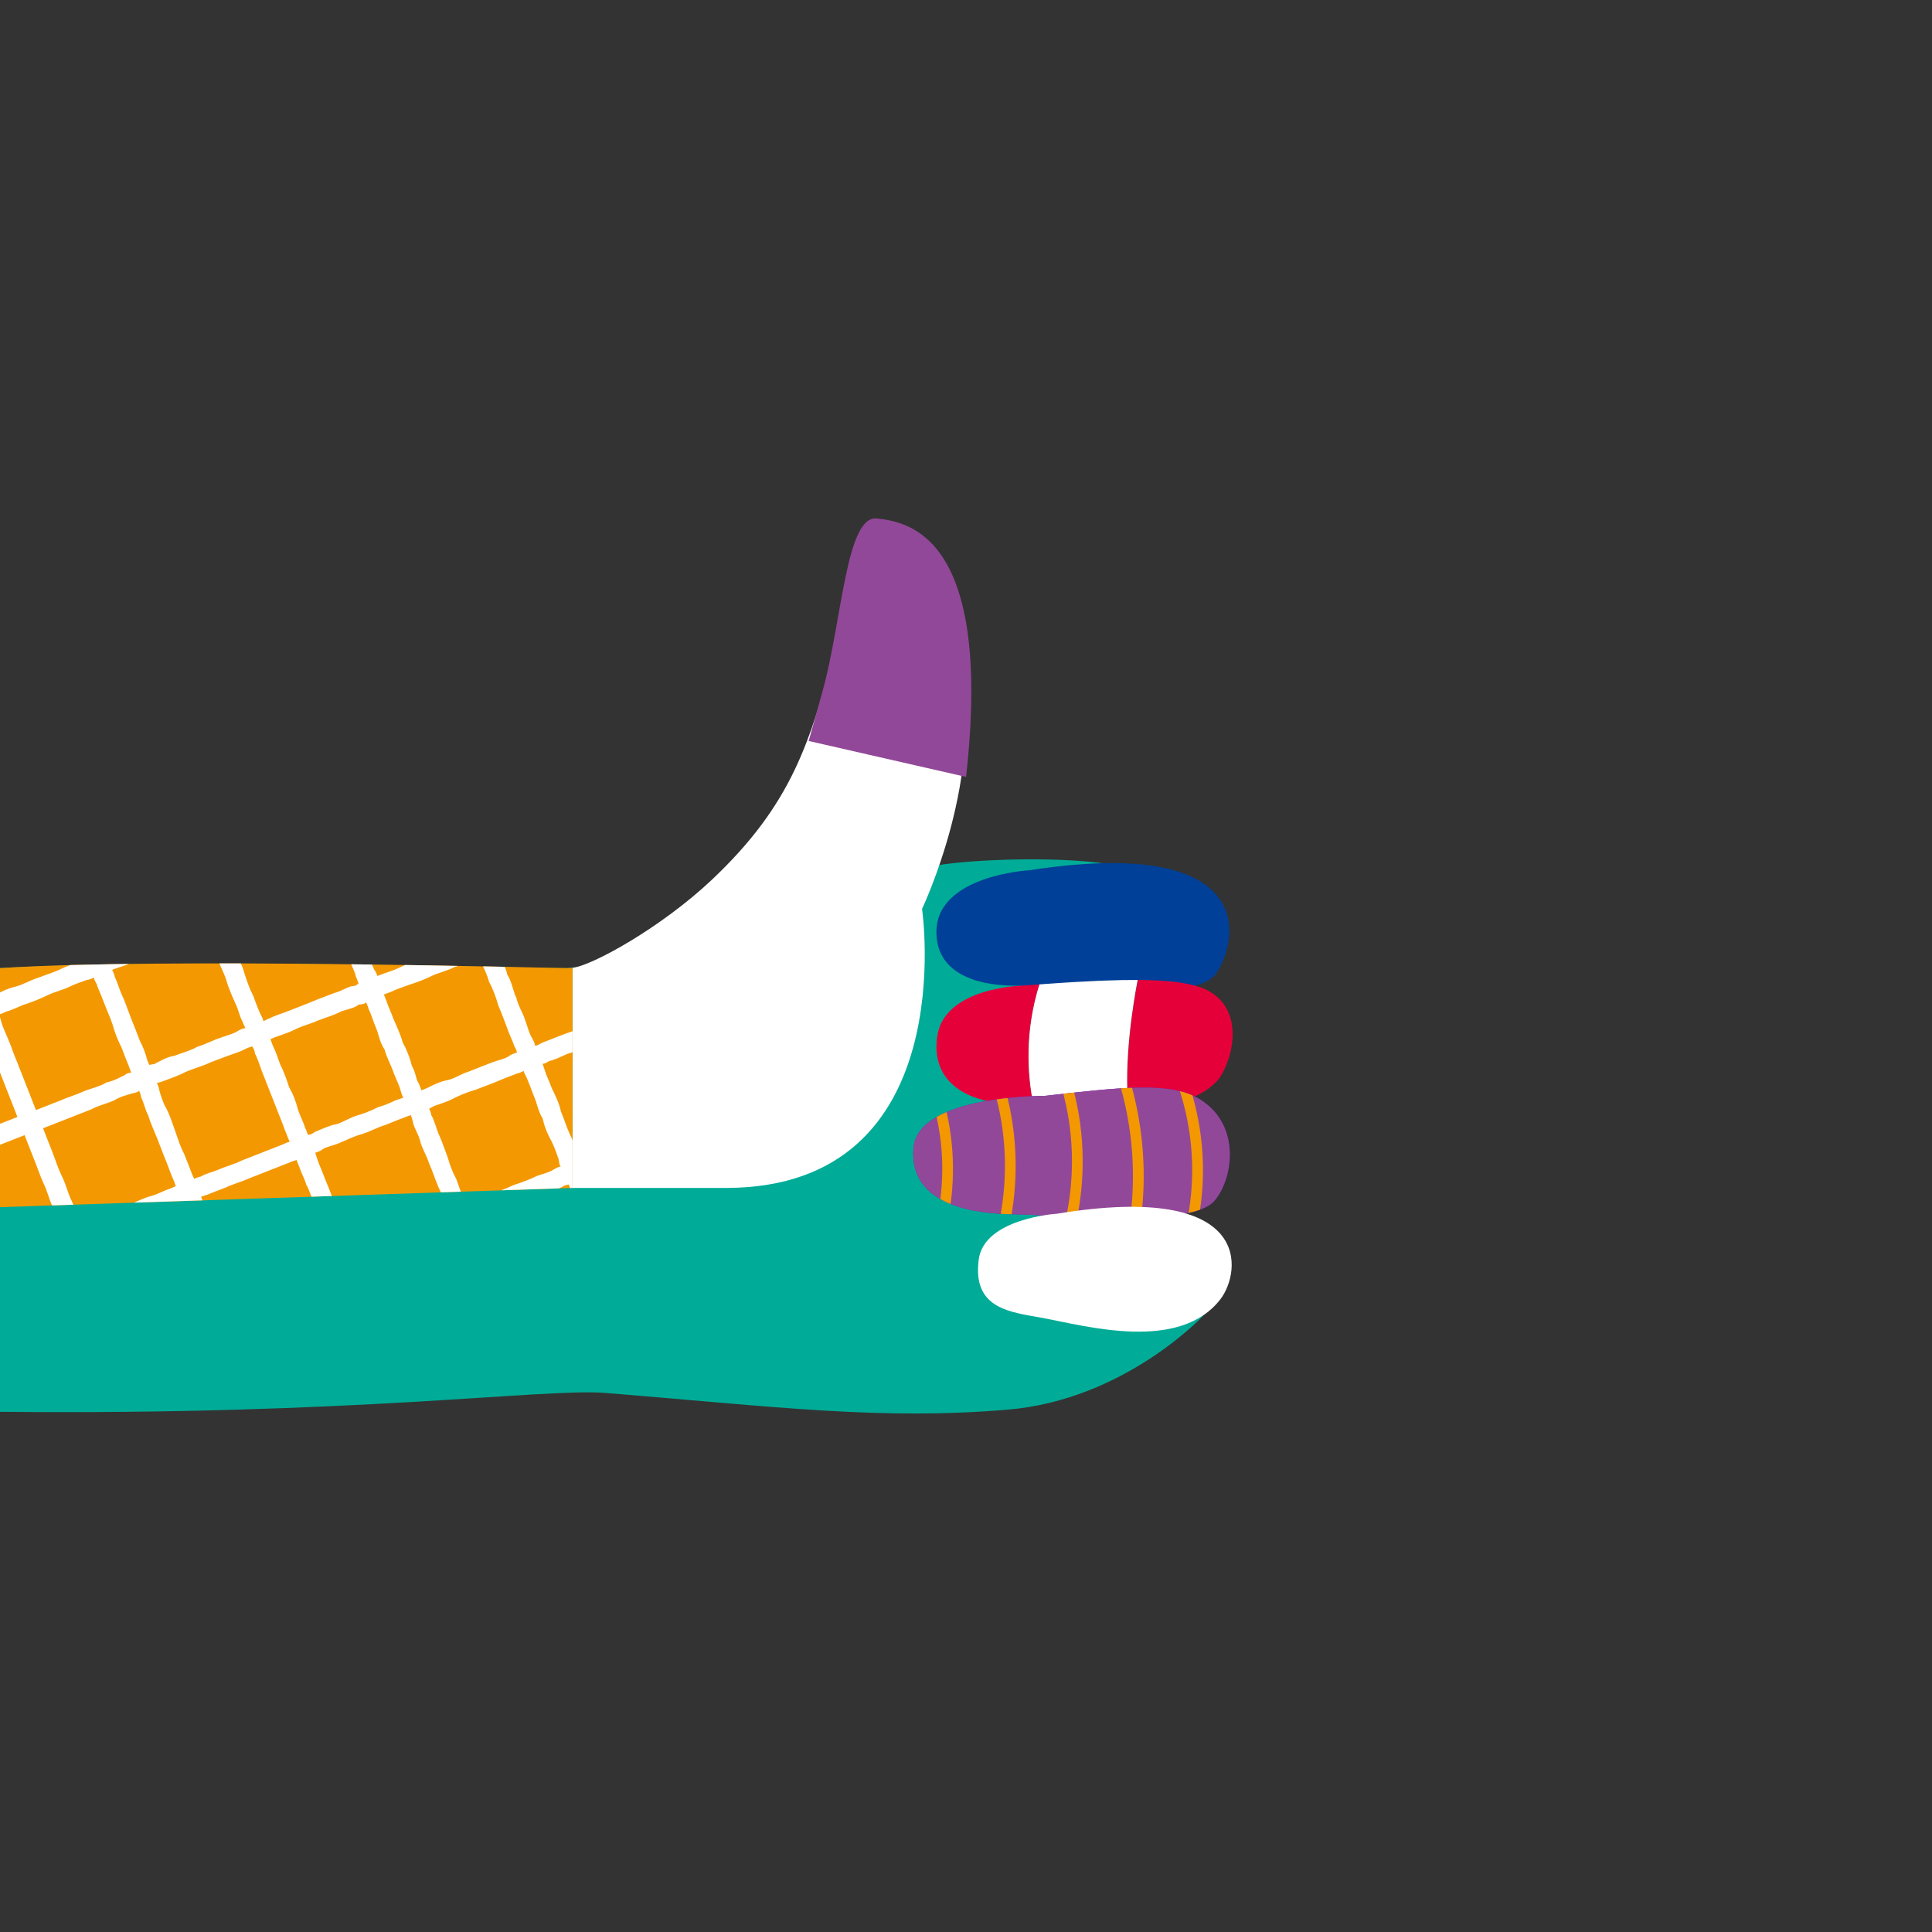
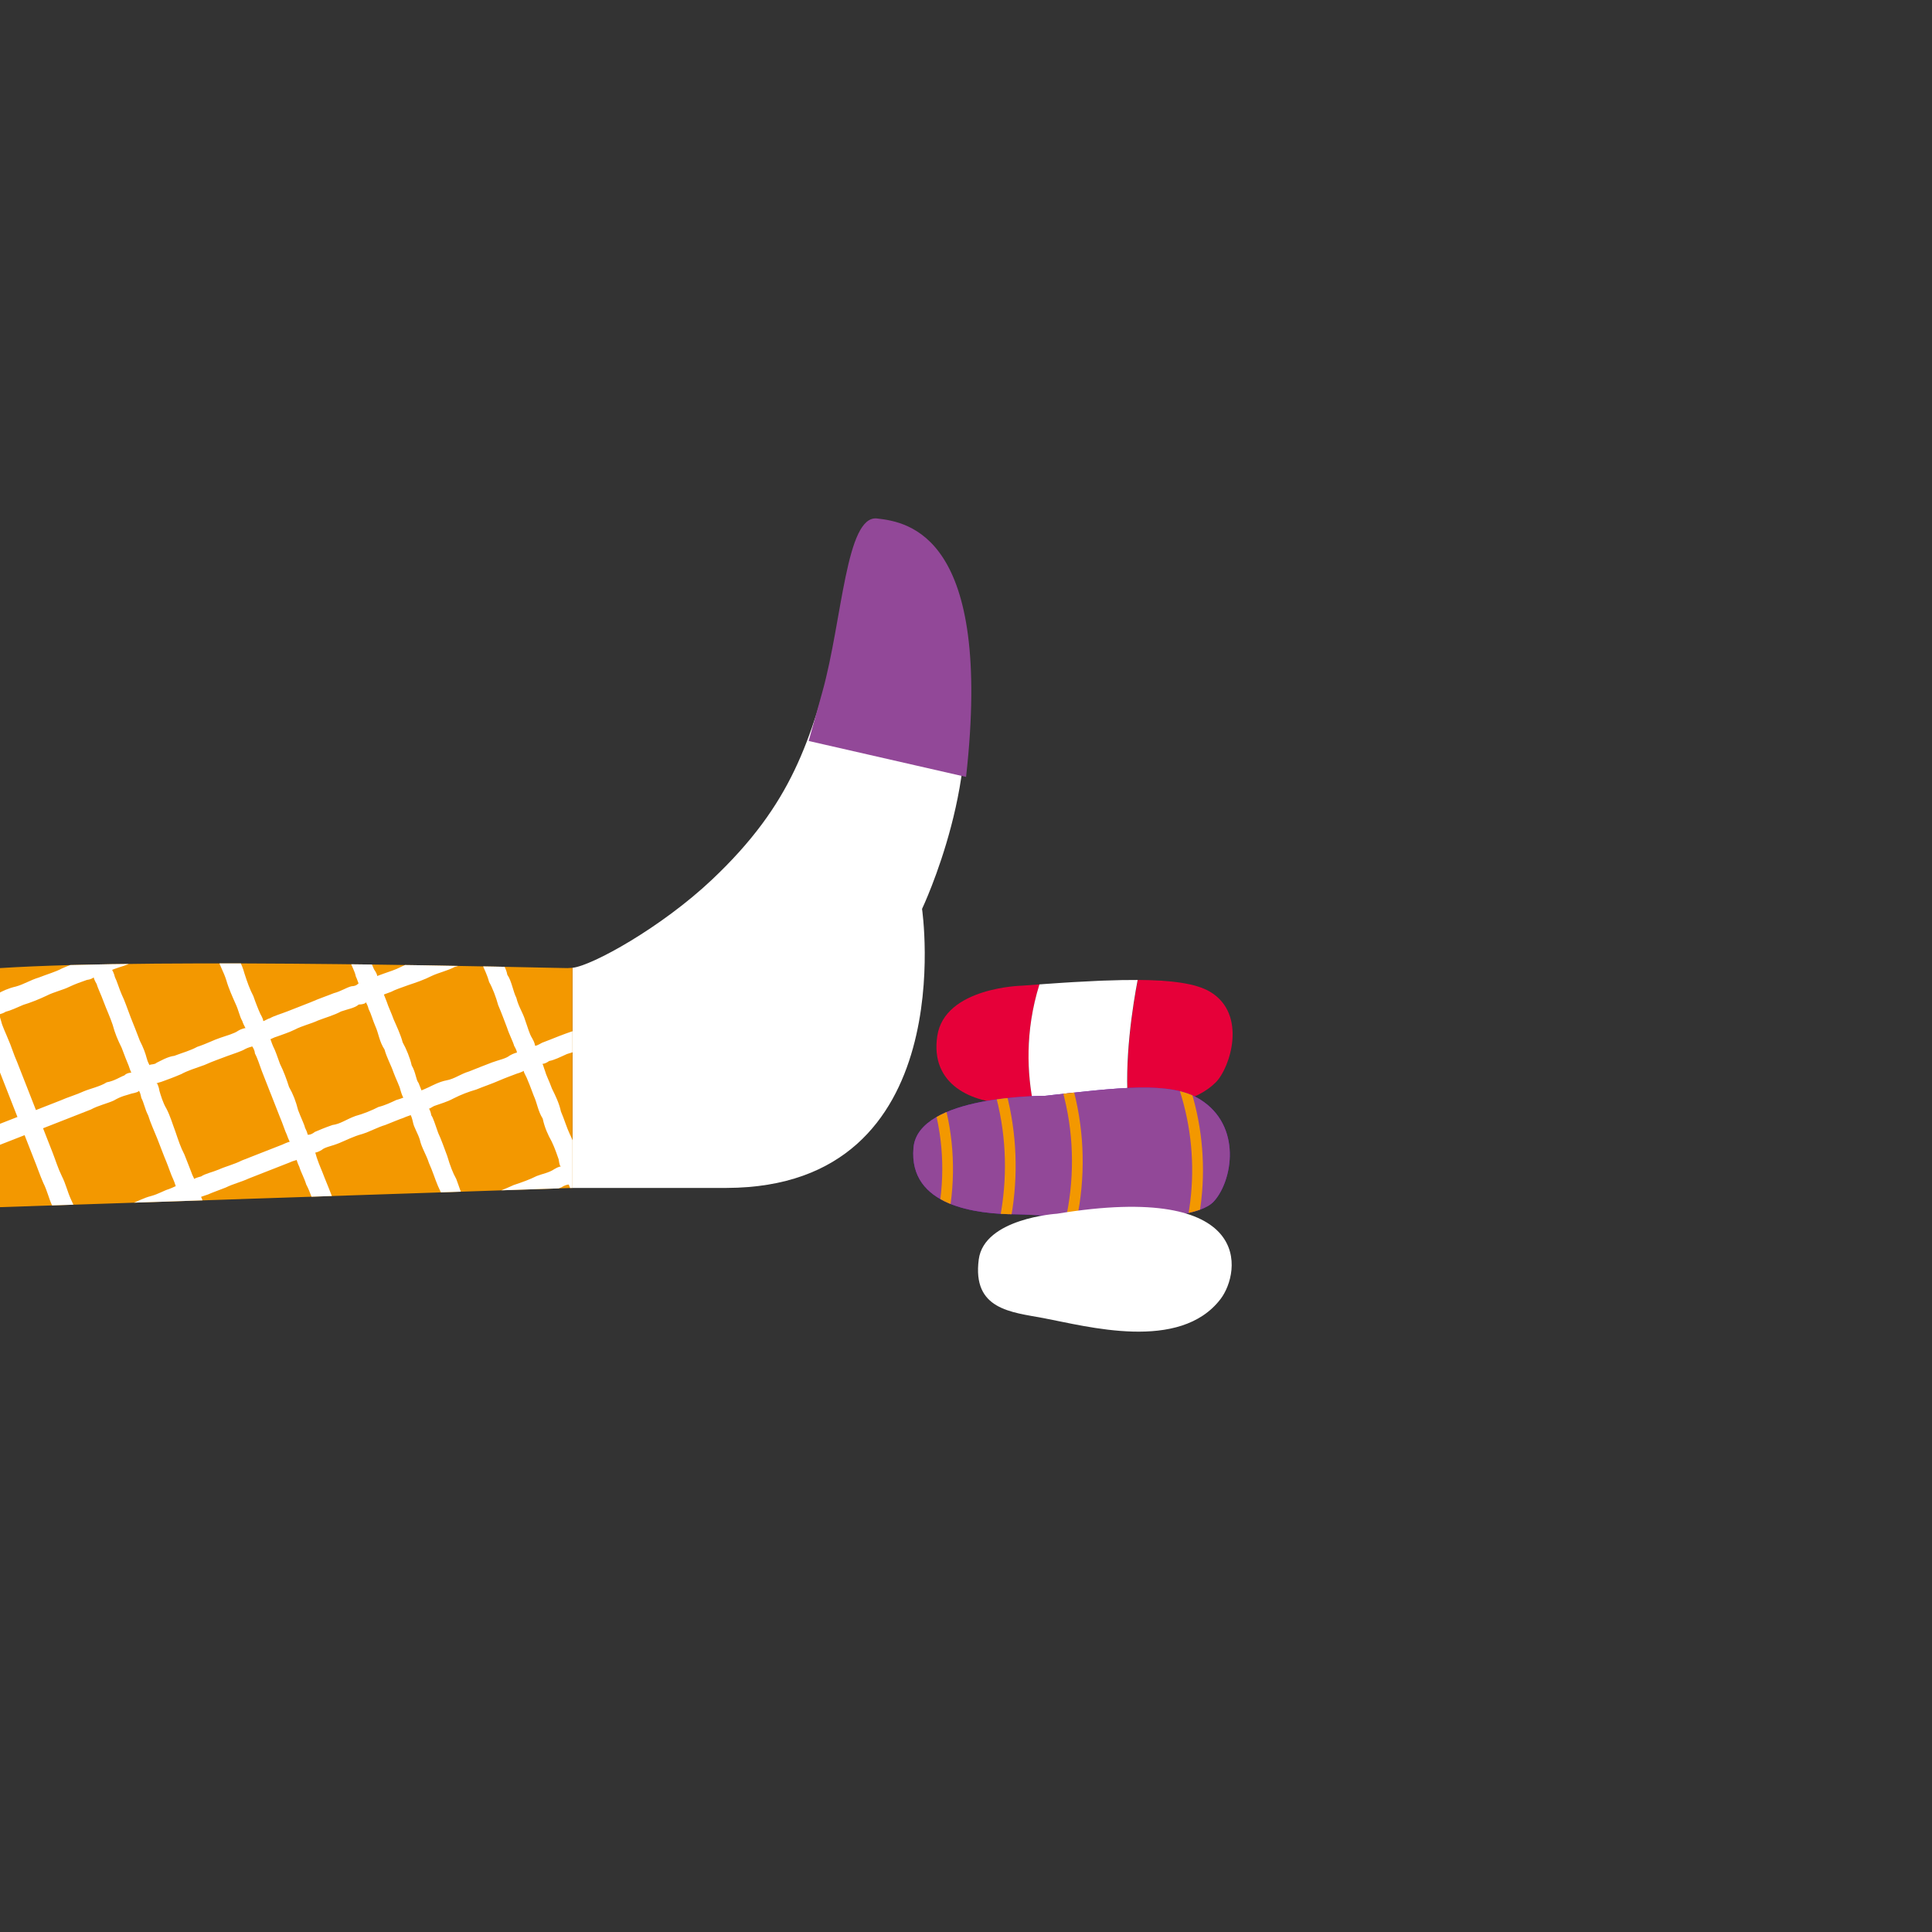
<svg xmlns="http://www.w3.org/2000/svg" id="_レイヤー_1" viewBox="0 0 600 600">
  <rect x="0" y="0" width="600" height="600" fill="#333333" stroke="none" />
  <defs>
    <style>.cls-1{fill:#4484d9;}.cls-2{fill:#fff;}.cls-3{fill:#00ac97;}.cls-4{fill:#924898;}.cls-5{fill:#3b803b;}.cls-6{clip-path:url(#clippath-4);}.cls-7{fill:none;}.cls-8{clip-path:url(#clippath-3);}.cls-9{fill:#6a16c2;}.cls-10{fill:#e60039;}.cls-11{fill:#004098;}.cls-12{fill:#f39800;}</style>
    <clipPath id="clippath-3">
      <path id="SVGID-5" class="cls-4" d="m324.32,340.34s-39.21-.27-40.63,16.11c-1.59,18.3,19.91,20.58,31.54,20.66,11.63.09,54.03,4.45,61.74-4,5.79-6.34,8.85-23.47-4.28-31.68-9.3-5.82-25.62-3.59-48.38-1.09Z" />
    </clipPath>
    <clipPath id="clippath-4">
      <path id="SVGID-7" class="cls-7" d="m176.3,300.64c.45,0,.95-.03,1.5-.08v68.36S0,374.89,0,374.89v-74.24c50.97-3.28,170.83,0,176.3,0Z" />
    </clipPath>
  </defs>
-   <path id="SVGID" class="cls-3" d="m0,300.64c65.97-3.28,170.85.46,176.3,0,17.35-1.46,38.35-3.53,48.05-5.43,35.7-6.97,40.72-23.89,71.85-27.17,31.13-3.28,86.59,0,42.8,14.22l-11.82,118.96,46.5,7.37s-24.27,26.09-60.64,29.18c-39.4,3.35-72.08-.88-124.93-5.18C169,431.06,110.76,439.57,0,438.45v-137.81Z" />
  <path id="SVGID-2" class="cls-2" d="m297.26,205.61c-2.72-9.58-34.94-14.61-37.8-4.22-7.9,28.74-13.19,48.04-38.39,71.83-15.67,14.8-37.22,26.72-43.28,27.34v68.36h47.93c73.32-.23,60.63-86.65,60.63-86.65,0,0,20.47-43.04,10.91-76.66Z" />
-   <path id="SVGID-3" class="cls-11" d="m319.7,270.26s-28.56,1.5-28.88,18.88c-.24,12.97,12.17,16.88,24.04,16.97,11.88.09,55.72,6,62.68-3.61,6.96-9.61,14.42-43.34-57.85-32.24Z" />
-   <path class="cls-1" d="m333.21,305.01c-.47.03-.95.06-1.43.09.48-.03.96-.06,1.43-.09Z" />
  <path class="cls-1" d="m328.64,305.3c-.43.03-.85.06-1.28.09.43-.03.86-.06,1.28-.09Z" />
  <path class="cls-1" d="m330.94,305.15c-.45.03-.9.06-1.35.09.45-.03.91-.06,1.35-.09Z" />
  <path class="cls-1" d="m341.13,304.6c-2.36.1-4.82.23-7.35.38,2.54-.15,4.99-.28,7.35-.38Z" />
  <path class="cls-10" d="m291.08,321.74c2.28-15.15,26.29-15.63,26.29-15.63,1.85-.14,3.67-.28,5.45-.4-4.59,14.72-3.77,27.95-1.84,37.42,0,0,0,0,0,0-2.9-.24-5.36-.41-7.19-.43-11.88-.08-25-5.81-22.71-20.96Z" />
  <path class="cls-1" d="m342.96,304.52c-.58.02-1.17.05-1.77.07.6-.03,1.19-.05,1.77-.07Z" />
  <path class="cls-1" d="m324.27,343.41c1,.08,2.03.17,3.09.26-1.06-.09-2.1-.17-3.09-.26Z" />
-   <path class="cls-1" d="m350.53,344.46c-7.93.32-16.14-.22-23.06-.79,6.92.56,15.13,1.1,23.06.79Z" />
+   <path class="cls-1" d="m350.53,344.46c-7.93.32-16.14-.22-23.06-.79,6.92.56,15.13,1.1,23.06.79" />
  <path class="cls-10" d="m353.35,304.33c10.34.06,18.05,1.06,22.43,3.66,11.66,6.94,6.27,23.62,1.81,28.12-5.79,5.85-16.16,7.91-27.06,8.34-1.54-14.86,1.4-32.78,2.82-40.13Z" />
  <path class="cls-1" d="m343.09,304.52c3.65-.14,7.08-.21,10.25-.19-3.18-.02-6.6.05-10.25.19Z" />
  <path class="cls-1" d="m326.23,305.47c-.4.03-.81.06-1.21.08.41-.03.81-.06,1.21-.08Z" />
  <path class="cls-5" d="m343.09,304.52s-.09,0-.13,0c.04,0,.09,0,.13,0Z" />
  <path class="cls-5" d="m327.36,343.67s.07,0,.1,0c-.03,0-.07,0-.1,0Z" />
  <path class="cls-5" d="m320.99,343.13c1.04.09,2.14.18,3.28.28-1.14-.1-2.24-.19-3.28-.28Z" />
  <polygon class="cls-5" points="350.53 344.46 350.53 344.46 350.53 344.46 350.53 344.46" />
  <path class="cls-5" d="m329.59,305.24c-.32.02-.63.04-.95.06.32-.02.64-.04.95-.06Z" />
  <path class="cls-5" d="m327.35,305.39c-.37.03-.75.05-1.12.08.37-.03.75-.05,1.12-.08Z" />
  <path class="cls-5" d="m331.78,305.1c-.28.02-.56.03-.83.05.28-.02.56-.04.83-.05Z" />
  <path class="cls-5" d="m341.19,304.6s-.04,0-.06,0c.02,0,.04,0,.06,0Z" />
-   <path class="cls-5" d="m322.82,305.71c.74-.05,1.47-.11,2.19-.16-.73.05-1.46.1-2.19.16h0Z" />
  <path class="cls-5" d="m333.78,304.98c-.19.01-.38.02-.57.03.19-.01.38-.02.57-.03Z" />
  <path class="cls-2" d="m322.82,305.71c.74-.05,1.47-.11,2.19-.16.41-.03.81-.06,1.21-.08.37-.03.75-.05,1.12-.08.43-.03.86-.06,1.28-.09.32-.02.64-.04.95-.06.45-.03.91-.06,1.35-.09.28-.02.56-.04.83-.05.48-.03.96-.06,1.43-.09.19-.01.38-.02.57-.03,2.54-.15,4.99-.28,7.35-.38.02,0,.04,0,.06,0,.6-.03,1.19-.05,1.77-.07.04,0,.09,0,.13,0,3.65-.14,7.08-.21,10.25-.19h0c-1.41,7.35-4.36,25.27-2.82,40.13,0,0,0,0,0,0-7.93.32-16.14-.22-23.06-.79-.03,0-.07,0-.1,0-1.06-.09-2.1-.17-3.09-.26-1.14-.1-2.24-.19-3.28-.28,0,0,0,0,0,0-1.93-9.48-2.75-22.7,1.84-37.42Z" />
  <path class="cls-9" d="m324.32,340.34s-39.21-.27-40.63,16.11c-1.59,18.3,19.91,20.58,31.54,20.66,11.63.09,54.03,4.45,61.74-4,5.79-6.34,8.85-23.47-4.28-31.68-9.3-5.82-25.62-3.59-48.38-1.09Z" />
  <path class="cls-4" d="m251.15,230.12l48.87,11.16c8.41-75.07-17.95-79.14-27.63-80.26-9.68-1.12-10.76,31.5-16.99,53.83l-4.26,15.27Z" />
  <g>
    <path id="SVGID-4" class="cls-4" d="m324.32,340.34s-39.21-.27-40.63,16.11c-1.59,18.3,19.91,20.58,31.54,20.66,11.63.09,54.03,4.45,61.74-4,5.79-6.34,8.85-23.47-4.28-31.68-9.3-5.82-25.62-3.59-48.38-1.09Z" />
    <g class="cls-8">
      <path class="cls-12" d="m368.52,334.64c4.13,11.3,5.78,23.53,4.8,35.52-.28,3.45-.78,6.89-1.48,10.29-.18.89-1.23,1.4-2.07,1.17-.92-.25-1.36-1.17-1.17-2.07,2.34-11.35,2.17-23.21-.47-34.5-.75-3.23-1.71-6.41-2.85-9.53-.31-.85.35-1.84,1.17-2.07.94-.26,1.75.32,2.07,1.17h0Z" />
-       <path class="cls-12" d="m350.79,335.09c3.36,11.29,4.84,23.17,4.29,34.94-.15,3.36-.49,6.71-.95,10.04-.13.9-1.27,1.39-2.07,1.17-.97-.27-1.3-1.16-1.17-2.07,1.55-11.16,1.21-22.64-.98-33.69-.64-3.2-1.43-6.37-2.36-9.5-.62-2.08,2.62-2.96,3.24-.89h0Z" />
      <path class="cls-12" d="m332.16,334.25c4.08,12.79,5.08,26.44,3.09,39.7-.56,3.71-1.37,7.37-2.41,10.97-.6,2.07-3.84,1.19-3.24-.89,3.57-12.34,4.28-25.49,2-38.14-.66-3.64-1.56-7.23-2.68-10.75-.66-2.06,2.58-2.95,3.24-.89h0Z" />
      <path class="cls-12" d="m311.91,337.23c3.59,12.36,4.41,25.41,2.53,38.14-.53,3.59-1.29,7.14-2.26,10.64-.58,2.08-3.82,1.2-3.24-.89,3.31-11.89,4.05-24.5,2.06-36.69-.57-3.48-1.35-6.92-2.33-10.3-.6-2.08,2.64-2.97,3.24-.89h0Z" />
      <path class="cls-12" d="m292.71,340.62c3.66,12.27,4.22,25.39,1.72,37.95-.7,3.52-1.66,6.99-2.84,10.38-.3.86-1.15,1.42-2.07,1.17-.83-.23-1.47-1.21-1.17-2.07,4.05-11.55,5.29-24.08,3.45-36.19-.53-3.5-1.31-6.96-2.33-10.35-.62-2.07,2.62-2.96,3.24-.89h0Z" />
    </g>
  </g>
  <path class="cls-2" d="m328.26,376.93s-22.61,1.39-24.3,14.2c-2.06,15.63,10.14,16.35,20.06,18.21,13.53,2.54,42.36,10.6,55.01-5.88,6.42-8.36,10.64-36.61-50.76-26.53Z" />
  <path class="cls-9" d="m133.27,315.59s0,0,0,.01c0,0,0,0,0-.01Z" />
  <path id="SVGID-6" class="cls-12" d="m176.3,300.64c.45,0,.95-.03,1.5-.08v68.36S0,374.89,0,374.89v-74.24c50.97-3.28,170.83,0,176.3,0Z" />
  <g class="cls-6">
    <path class="cls-2" d="m147.11,380.36c-.13-.41-.14-.68-.2-.87.24-.06.59-.48,2.2-.86,1.64-.54,3.42-.75,5.49-2.15,2.3-.55,4.4-1.61,7.14-2.8,2.41-.84,4.83-1.98,7.14-2.8,2.17-.75,3.99-1.62,5.49-2.15,1.16-.78,2.06-.84,2.2-.86.05-.13.52,1.09.86,2.2.14.31.26.67.38,1.07v-17.01c-.23-.59-.49-1.2-.81-1.81-1.09-2.32-1.72-4.64-2.8-7.14-.55-2.54-1.59-4.69-2.8-7.14-.88-2.44-1.8-4.12-2.15-5.49-.41-1.04-.59-1.97-.8-2.16.23.03,1.1-.14,2.13-.9,1.53-.26,3.38-1.2,5.49-2.15.54-.15,1.12-.33,1.73-.54v-6.55c-1.31.47-2.64.9-3.95,1.43-1.98.83-3.99,1.55-5.49,2.15-1.46.83-2.16,1.1-2.2.86-.08-.31-.07-.8-.86-2.2-.91-1.42-1.39-3.41-2.15-5.49-.75-2.53-2.08-4.23-2.8-7.14-.99-1.89-1.47-5.28-2.8-7.14-.36-2.19-1.81-3.93-2.15-5.49-.61-1.28-.32-2.34-.86-2.2.27-.11,1.13-.47,2.19-.86,1.06-.54,4.07-1.6,5.49-2.15,2-.71,4.58-1.61,7.14-2.8.16-.05.32-.1.47-.16-3.88-.09-9.4-.23-16.1-.39-.89.27-1.29.76-1.41.7.18-.21.07-.44-.13-.74-2.16-.05-4.42-.1-6.79-.16.16.33.3.64.41.92.8,1.27,1.2,1.79.86,2.2-.09-.17-1.31.25-2.2.86-1.77.28-3.36,1.16-5.49,2.15-2.35.46-4.47,1.85-7.14,2.8-2.47,1.06-4.97,1.73-7.14,2.8-2.24,1.14-3.75,1.5-5.49,2.15-1.11.43-1.81.66-2.1.77.1-.26-.23-1.05-.96-2.1-.61-1.45-1.54-3.41-2.15-5.49-1.08-2.04-1.57-4.69-2.8-7.14-.08-.2-.15-.4-.23-.6-2.19-.04-4.41-.07-6.64-.11.38.91.79,1.88,1.22,2.92,1,2.34,1.86,4.59,2.8,7.14.85,2.25,1.86,3.92,2.15,5.49.42.85.79,2.12.86,2.2-.18-.02-.5.82-2.2.86-1.58.39-3.23,1.56-5.49,2.15-1.92.79-4.49,1.63-7.14,2.8-2.47.97-4.94,1.94-7.14,2.8-2.2.86-4.34,1.47-5.49,2.15-1.17.35-1.99,1.09-2.2.86.19.06-.12-.92-.86-2.2-.54-1.16-1.47-3.51-2.15-5.49-1.06-2-1.94-4.42-2.8-7.14-.74-2.81-2.17-5.08-2.8-7.14-.85-2.46-1.56-4.2-2.15-5.49-.76-1.58-.53-2.31-.86-2.2,0-.03.01-.06.03-.09-5.55-.03-11.03-.04-16.36-.03-1.99.78-4.17,1.64-6.36,2.49-2.38,1.25-5.14,1.99-7.14,2.8-1.99,1.43-4.33,1.8-5.49,2.15-1.04.9-2.26,1.06-2.2.86-.14.22-.41-.98-.86-2.2-.79-1.39-1.27-3.36-2.15-5.49-.05-.12-.1-.24-.15-.37-2.18.05-4.3.1-6.34.16.28.82.56,1.63.83,2.42.82,2.12,1.26,4.26,2.15,5.49.2,1.53.69,2.13.85,2.19-.21.12-1.04.55-2.19.86-1.65.63-3.53,1.28-5.49,2.15-1.99,1.08-4.53,1.76-7.14,2.8-2.67.8-4.72,2.15-7.14,2.8-2.39.55-4.25,1.45-5.49,2.15-.14.02-.26.05-.39.07v22.04s6.37,16.25,6.37,16.25c0,0-2.65,1.04-6.37,2.49v6.52c.3-.12.6-.24.9-.35,2.2-.86,4.12-1.61,5.49-2.15,1.37-.54,2.2-.86,2.2-.86,0,0,.32.82.86,2.2.54,1.37,1.29,3.29,2.15,5.49.81,1.95,1.7,4.64,2.8,7.14,1.23,2.41,1.78,5.08,2.8,7.14.48,2.29,1.89,3.94,2.15,5.49.56,1.19.75,2.06.83,2.2-.17,0-.93.28-2.16.86-1.33.46-3.47,1.51-5.49,2.15-.99.39-2.1.78-3.23,1.2l19.26-.85c.35-.15.86-.48,1.72-.79,1.61-1.06,3.57-1.41,5.49-2.15,2.25-.75,4.74-1.85,7.14-2.8,2.63-.73,4.65-1.73,7.14-2.8,1.87-.71,4.35-1.56,5.49-2.15,1.64-.65,1.99-.99,2.2-.86.29.05.2.51.86,2.2.82,1.31,1.28,3.45,2.15,5.49.15.85.43,1.62.76,2.41l6.49-.28c-.52-1.55-.93-3.11-1.6-4.34-.8-1.99-1.67-4.05-2.15-5.49-.51-1.36-.66-2.13-.86-2.2-.25-.06.48-.29,2.2-.86,1.16-.54,3.21-1.25,5.49-2.15,2.28-1.13,4.6-1.64,7.14-2.8,2.47-.97,4.94-1.94,7.14-2.8,2.2-.86,4.12-1.61,5.49-2.15,1.31-.66,2.34-.69,2.2-.86,0-.1.26.99.86,2.2.49,1.67,1.47,3.29,2.15,5.49,1.14,2.12,1.86,4.51,2.8,7.14.97,2.47,1.94,4.94,2.8,7.14.03.07.05.13.08.2l6.41-.28c-.26-.67-.54-1.38-.84-2.13-.92-2.53-1.73-4.3-2.8-7.14-.81-2.32-1.99-5.1-2.8-7.14-.93-2.49-1.59-3.8-2.15-5.49-.41-1.03-.56-2-.73-2.2.31-.05,1.15-.28,2.06-.86,1.01-.91,3.09-1.14,5.49-2.15,2.1-.86,4.38-2.07,7.14-2.8,2.51-.81,4.62-2.05,7.14-2.8,2.18-.86,4.38-1.8,5.49-2.15,1.12-.52,2.35-.85,2.2-.86.14-.42.61,1.03.86,2.2.24,1.5,1.6,3.56,2.15,5.49.48,2.3,2.02,4.63,2.8,7.14,1.12,2.44,1.93,5.11,2.8,7.14,1.17,2.51,1.92,4.19,2.15,5.49.49,1.44.85,2.02.86,2.19-.18.04-.99.26-2.19.87-1.37.54-3.29,1.29-5.49,2.15-1.77.7-3.73,1.46-5.72,2.24l21.47-.94Zm-133.73-29.97s3.29-1.29,7.68-3.01c2.2-.86,4.67-1.83,7.14-2.8,2.37-1.29,5.05-1.84,7.14-2.8,2.51-1.48,3.96-1.6,5.49-2.15,1.4-.26,2.43-.65,2.2-.86.33-.06.65,1.15.86,2.2.84,1.55,1.07,3.4,2.15,5.49.7,2.3,1.77,4.56,2.8,7.14.98,2.45,2.01,5.3,2.8,7.14.83,2.03,1.43,4,2.15,5.49.57,1.28.7,2.01.79,2.18-.26-.01-.69.35-2.13.87-1.47.42-3.23,1.53-5.49,2.15-2.24.53-4.86,1.95-7.14,2.8-2.18.97-5.02,1.46-7.14,2.8-2.58.6-4.58,1.63-5.49,2.15-1.57.34-2.05,1.21-2.2.86-.17.48-.46-1.3-.86-2.2-.5-1.29-1.11-3.44-2.15-5.49-1.03-2.26-1.56-4.73-2.8-7.14-1.23-2.53-1.94-4.94-2.8-7.14-1.72-4.39-3.01-7.68-3.01-7.68Zm21.62-32.09c.73,2.65,1.47,4.45,2.8,7.14.88,2.41,1.55,4.05,2.15,5.49.28.89.71,2.02.83,2.19-.23,0-1.44.08-2.16.86-1.46.53-2.97,1.68-5.49,2.15-1.99,1.29-5.1,1.94-7.14,2.8-2.2,1.03-5.12,1.88-7.14,2.8-2.2.86-4.12,1.61-5.49,2.15-1.37.54-2.2.86-2.2.86,0,0-.32-.82-.86-2.2-.54-1.37-1.29-3.29-2.15-5.49-.97-2.57-1.9-4.73-2.8-7.14-1.19-2.65-1.89-5.19-2.8-7.14-.71-1.81-1.86-4.15-2.15-5.49-.48-1.48-.59-2.39-.86-2.2-.25-.05.99-.08,2.2-.86,1.62-.41,3.29-1.21,5.49-2.15,2.22-.67,4.91-1.74,7.14-2.8,2.5-1.27,5.15-1.8,7.14-2.8,1.66-.79,3.84-1.6,5.49-2.15,1.04-.09,1.84-.56,2.11-.78,0,.24.27.97.94,2.12.21.98,1.41,3.39,2.15,5.49.93,2.49,1.95,4.61,2.8,7.14Zm41.1.99c.05.03-.92.08-2.2.86-1.13.81-3.34,1.42-5.49,2.15-2.09.68-4.2,1.84-7.14,2.8-2.21,1.2-4.48,1.79-7.14,2.8-2.11.24-4.49,1.7-5.49,2.15-.61.64-2.11.4-2.2.76-.08-.27-.55-.89-.85-2.09-.45-1.7-1.06-3.37-2.15-5.49-.95-2.54-1.99-5.12-2.8-7.14-.98-2.54-1.97-5.51-2.8-7.14-.8-1.79-1.54-4.34-2.15-5.49-.26-1.2-.82-2.2-.86-2.2-.2-.01.86-.43,2.2-.86,1.55-.44,3.39-1.13,5.49-2.15,1.93-.48,4.59-1.61,7.14-2.8,2.26-.72,4.72-1.76,7.14-2.8,2.22-1.13,4.25-1.33,5.49-2.15,1.54-.45,2-.59,2.17-.82.08.27.55,1.28.89,2.16.22,1.15,1.33,3.29,2.15,5.49.56,2.21,1.97,4.46,2.8,7.14.69,2.46,1.97,5.25,2.8,7.14,1.07,2.23,1.25,3.94,2.15,5.49.45,1.45,1.27,2.43.86,2.2Zm8.02,20.47c.97,2.47,1.94,4.94,2.8,7.14.87,1.98,1.6,4.4,2.15,5.49.48,1.44,1.03,2.33.86,2.2-.04-.02-.89.24-2.2.86-1.37.54-3.29,1.29-5.49,2.15-2.2.86-4.67,1.83-7.14,2.8-2.35,1.2-5.19,1.9-7.14,2.8-1.94.82-4.26,1.29-5.49,2.15-1.17.29-1.99.62-2.18.78,0-.28-.46-.82-.88-2.11-.66-1.76-1.38-3.52-2.15-5.49-1.17-2.22-1.87-4.41-2.8-7.14-.93-2.44-1.57-4.8-2.8-7.14-1.08-1.79-1.75-4.15-2.15-5.49-.21-1.52-.86-2.71-.86-2.2-.4-.19,1.16-.4,2.2-.86,1.29-.47,3.11-1.12,5.49-2.15,1.92-1.06,4.28-1.77,7.14-2.8,2.94-1.31,4.59-1.81,7.14-2.8,2.2-.81,4.3-1.43,5.49-2.15.94-.5,1.97-.73,2.22-.82.14.2.78,1.1.83,2.15.65,1.14,1.46,3.54,2.15,5.49.77,1.96,1.83,4.67,2.8,7.14Zm32.5-20.96c1,2.29,1.18,4.67,2.8,7.14.7,2.57,2.02,4.83,2.8,7.14.74,2.01,1.9,4.25,2.15,5.49.4,1.39.83,2.33.86,2.2.43-.03-.5.38-2.2.86-1.52.7-3.3,1.6-5.49,2.15-1.97,1.03-4.81,2.18-7.14,2.8-2.91,1.06-4.7,2.49-7.14,2.8-2.85,1-3.55,1.34-5.49,2.15-1.27,1.03-2.17.88-2.2.86-.03.19,0-.58-.86-2.2-.18-.98-1.2-2.93-2.15-5.49-.64-2.57-1.49-4.84-2.8-7.14-.74-2.35-1.68-4.9-2.8-7.14-.92-2.5-1.39-4.04-2.15-5.49-.55-1.29-.68-1.97-.84-2.17.15-.02.99-.56,2.17-.89,1.37-.54,3.43-1.13,5.49-2.15,2.06-1.11,4.93-1.76,7.14-2.8,2.32-.9,5.02-1.64,7.14-2.8,2.09-.74,4.27-1.05,5.49-2.15,1.45-.03,2.19-.4,2.22-.74.14.31.68,1.19.84,2.08.89,1.76,1.19,3.26,2.15,5.49Zm43.9,8.1c-.13,0-1.1.26-2.2.89-1.25,1.02-3.29,1.33-5.49,2.15-2.29.86-4.38,1.71-7.14,2.8-2.82.85-4.47,2.32-7.14,2.8-2.09.39-4.44,1.65-5.49,2.15-1.37.59-2.33,1.09-2.2.86,0-.12-.43-1.06-.86-2.2-.88-1.12-.79-3.12-2.15-5.49-.46-2.18-1.71-5.24-2.8-7.14-.53-2.17-1.99-5.3-2.8-7.14-.74-2.11-1.67-3.93-2.15-5.49-.43-1.21-1.03-2.51-.87-2.21.03-.08.99-.37,2.2-.84,1.35-.73,3.21-1.31,5.49-2.15,2.29-.75,4.87-1.64,7.14-2.8,2.35-1.1,5-1.62,7.14-2.8,2.38-.57,4.19-1.58,5.49-2.15,1.15-.66,1.91-.65,2.15-.72.05.28.33.97.91,2.06.63,1.52,1.51,3.12,2.15,5.49,1.05,1.81,2.17,4.79,2.8,7.14,1.03,2.41,2.08,5.24,2.8,7.14.57,1.85,1.87,4.34,2.15,5.49.74,1.31.94,1.98.87,2.17Zm-13.62,46.07c-1.43.21-2.01.96-2.2.86.2.23-.66-.64-.86-2.2-.73-1.18-1.21-3.04-2.15-5.49-1.07-1.92-1.9-4.1-2.8-7.14-.87-2.33-1.91-5.27-2.8-7.14-.93-2.57-1.56-4.76-2.15-5.49-.15-1.03-.5-1.76-.72-2.09.35.07,1.04-.66,2.05-.96,1.4-.53,3.56-1.09,5.49-2.15,2.44-1.24,4.77-2.12,7.14-2.8,2.16-.9,4.8-1.77,7.14-2.8,1.91-.83,4.08-1.61,5.49-2.15,1.19-.3,2.27-.93,2.2-.86-.21.16.12.72.86,2.2.46,1.07,1.44,3.5,2.15,5.49,1.12,2.44,1.29,4.73,2.8,7.14.63,2.89,1.61,4.99,2.8,7.14,1.08,2.25,1.67,4.19,2.15,5.49.26,1.74.41,2.31.86,2.2-.28.06-.74,0-2.2.86-1.64,1.14-3.74,1.46-5.49,2.15-1.94,1-4.63,1.98-7.14,2.8-2.6,1.19-5.14,2.21-7.14,2.8-2.37.35-4.05,1.23-5.49,2.15Z" />
  </g>
</svg>